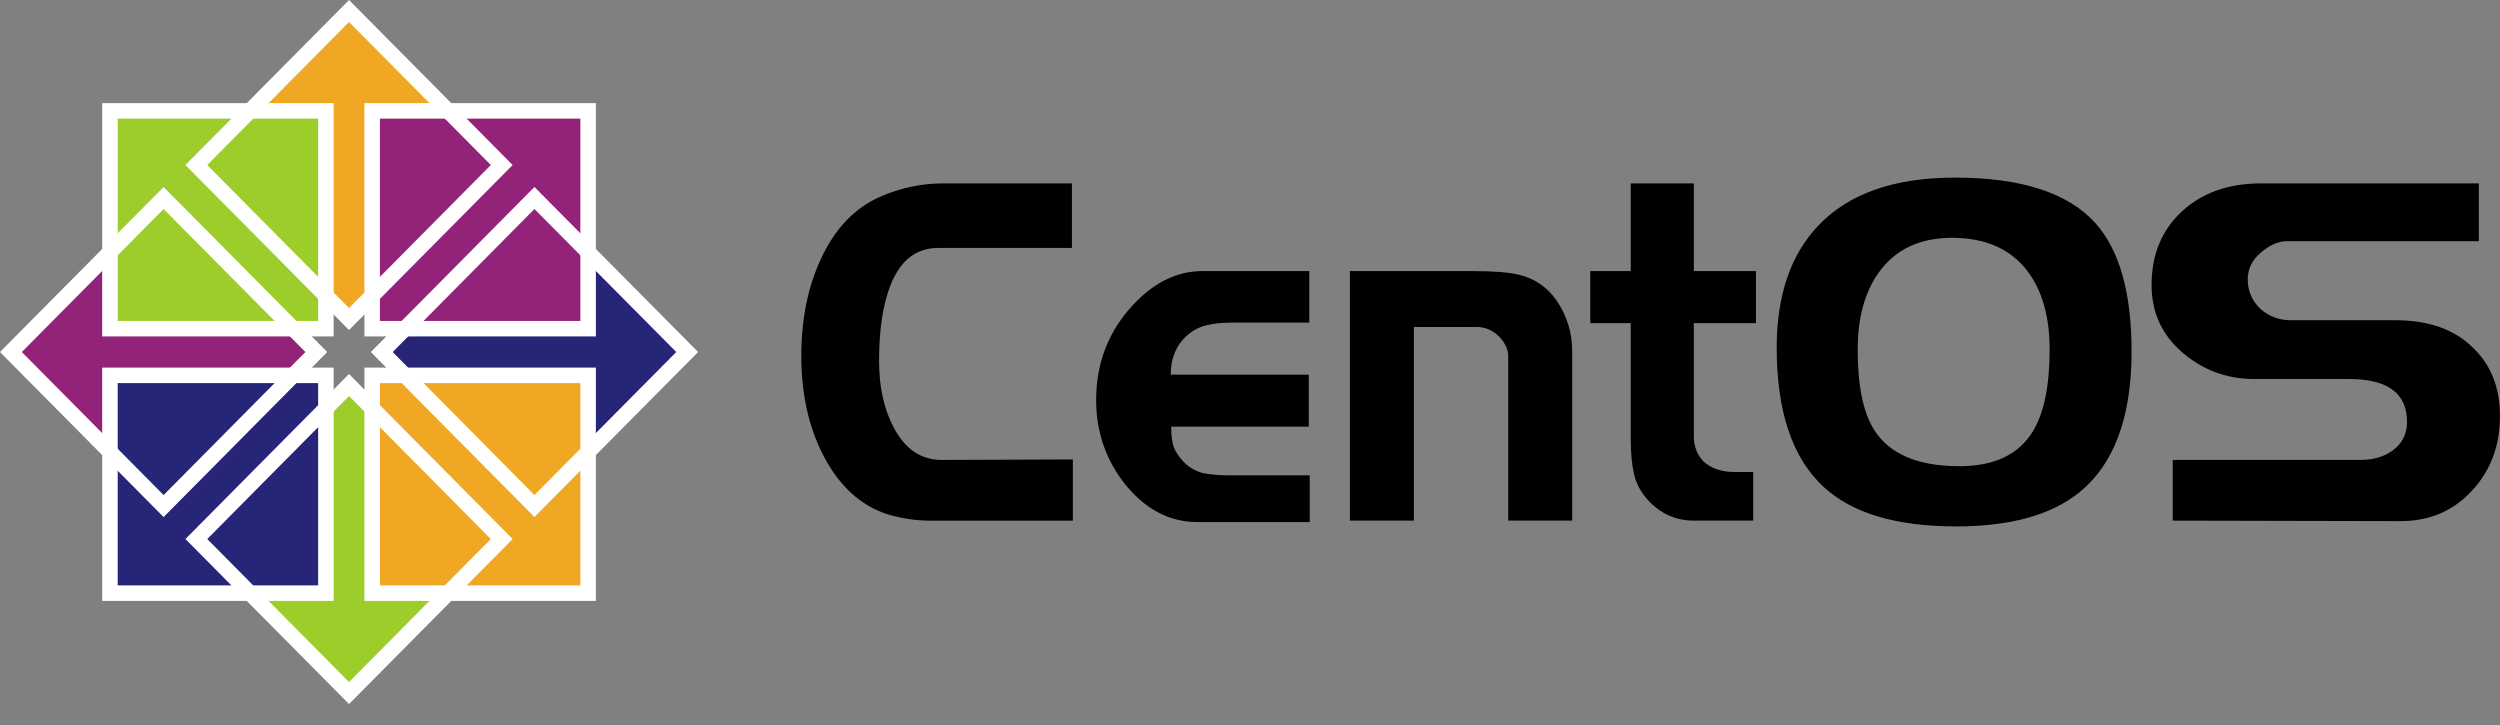
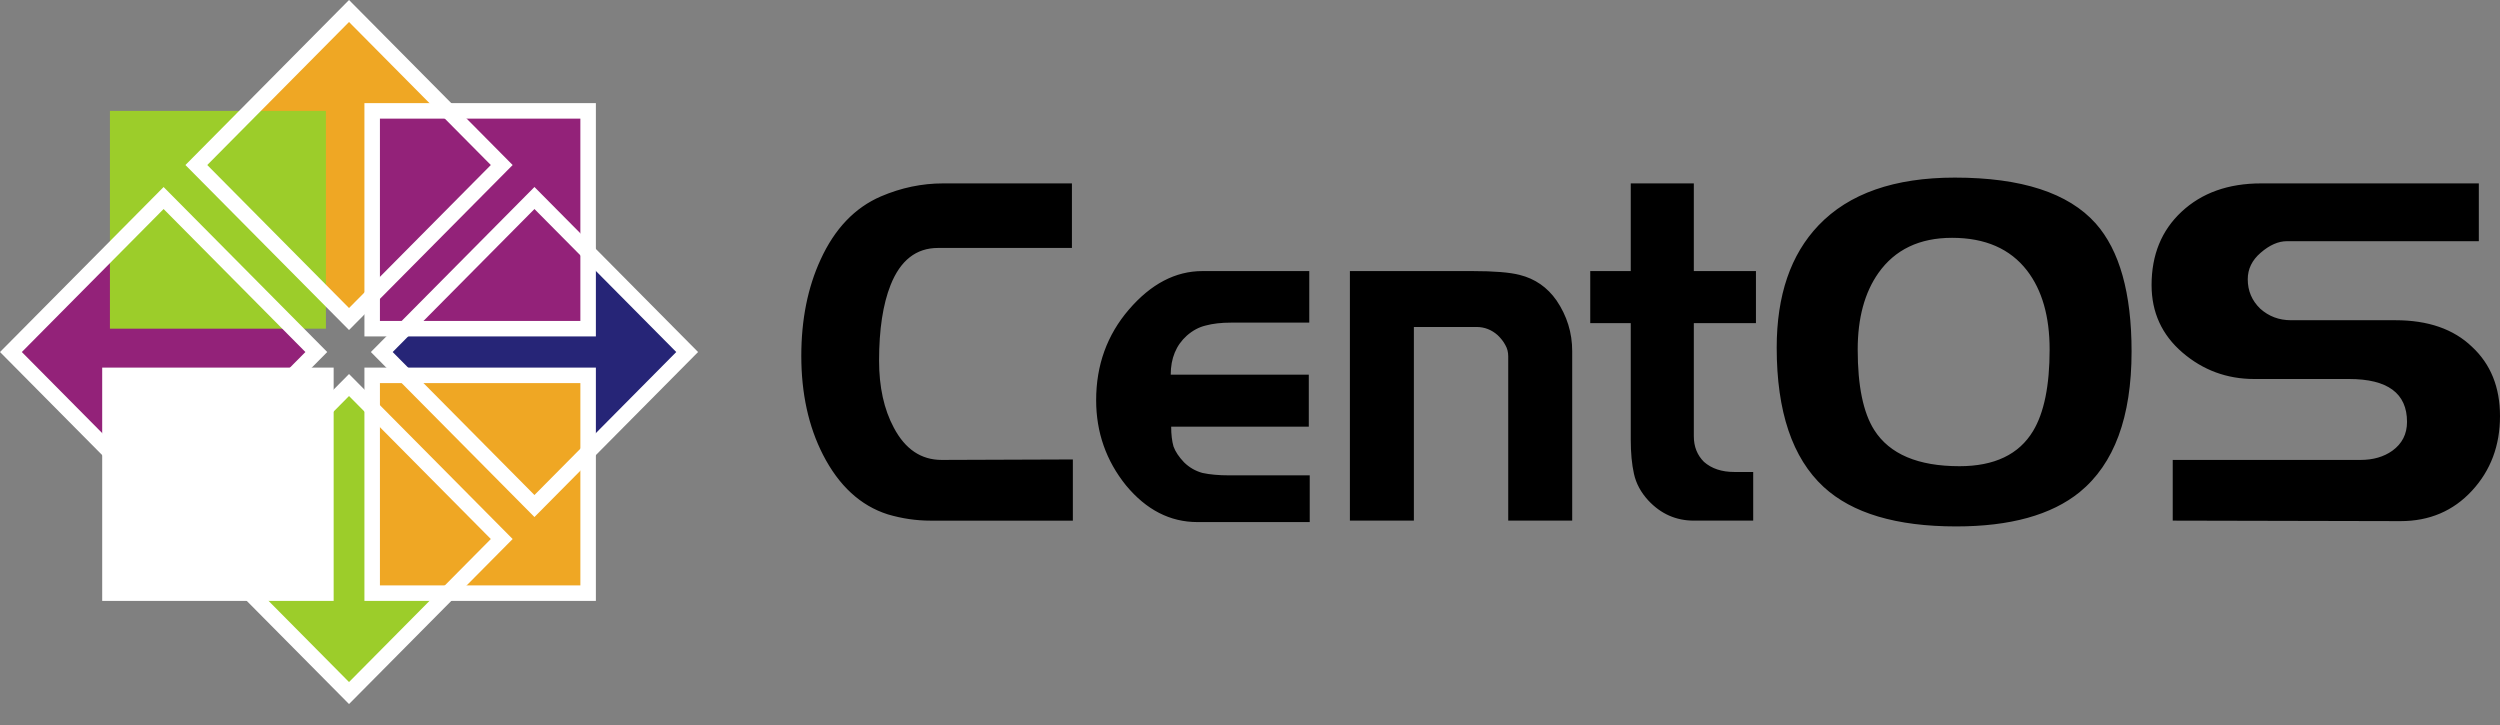
<svg xmlns="http://www.w3.org/2000/svg" width="100" height="29" viewBox="0 0 100 29" fill="none">
  <rect x="0" y="0" width="100" height="29" fill="#808080" stroke="none" />
  <path d="M42.914 20.826H37.225C36.648 20.826 36.078 20.742 35.513 20.575C34.421 20.228 33.555 19.431 32.917 18.185C32.34 17.055 32.052 15.738 32.052 14.235C32.052 12.783 32.309 11.498 32.825 10.381C33.39 9.147 34.194 8.306 35.237 7.856C36.047 7.509 36.876 7.336 37.722 7.336H42.877V9.918H37.52C36.648 9.918 36.016 10.413 35.623 11.402C35.317 12.173 35.163 13.181 35.163 14.428C35.163 15.481 35.36 16.374 35.752 17.106C36.206 17.967 36.845 18.397 37.667 18.397L42.914 18.378V20.826ZM52.389 20.883H47.897C46.804 20.883 45.853 20.395 45.043 19.419C44.245 18.429 43.846 17.292 43.846 16.008C43.846 14.607 44.282 13.4 45.154 12.385C46.037 11.357 47.019 10.843 48.099 10.843H52.371V12.905H49.241C48.848 12.905 48.511 12.944 48.228 13.021C47.958 13.085 47.707 13.22 47.473 13.425C47.044 13.811 46.829 14.331 46.829 14.986H52.352V17.068H46.847C46.847 17.376 46.878 17.639 46.94 17.858C47.013 18.063 47.154 18.275 47.363 18.494C47.572 18.699 47.817 18.84 48.099 18.918C48.394 18.982 48.75 19.014 49.167 19.014H52.389V20.883ZM62.888 20.825H60.329V14.254C60.329 14.087 60.292 13.939 60.218 13.811C60.145 13.669 60.041 13.535 59.906 13.406C59.66 13.188 59.378 13.079 59.059 13.079H56.555V20.825H53.996V10.843H58.893C59.764 10.843 60.397 10.895 60.789 10.997C61.403 11.151 61.894 11.492 62.262 12.019C62.679 12.635 62.888 13.31 62.888 14.042V20.825ZM70.238 12.924H67.753V17.453C67.753 17.864 67.888 18.205 68.158 18.474C68.465 18.744 68.87 18.879 69.373 18.879H70.128V20.825H67.753C67.041 20.825 66.433 20.556 65.93 20.016C65.635 19.695 65.445 19.342 65.359 18.956C65.273 18.571 65.23 18.115 65.23 17.588V12.924H63.61V10.843H65.23V7.336H67.753V10.843H70.238V12.924ZM85.263 14.061C85.263 16.682 84.569 18.558 83.182 19.689C82.053 20.601 80.408 21.057 78.248 21.057C75.855 21.057 74.087 20.53 72.945 19.477C71.694 18.32 71.068 16.464 71.068 13.907C71.068 11.813 71.626 10.181 72.743 9.012C73.958 7.74 75.775 7.104 78.193 7.104C80.856 7.104 82.734 7.715 83.826 8.935C84.784 10.014 85.263 11.723 85.263 14.061ZM81.985 13.984C81.985 12.661 81.685 11.607 81.083 10.824C80.408 9.95 79.408 9.513 78.082 9.513C76.781 9.513 75.799 9.982 75.136 10.92C74.584 11.704 74.308 12.725 74.308 13.984C74.308 15.436 74.529 16.509 74.971 17.203C75.585 18.166 76.72 18.648 78.377 18.648C79.776 18.648 80.758 18.179 81.323 17.241C81.764 16.509 81.985 15.423 81.985 13.984ZM100 16.644C100 17.826 99.626 18.821 98.877 19.631C98.128 20.44 97.177 20.845 96.023 20.845L86.909 20.825V18.397H94.421C94.924 18.397 95.348 18.275 95.692 18.031C96.084 17.748 96.281 17.363 96.281 16.875C96.281 15.732 95.507 15.16 93.961 15.16H90.168C89.076 15.16 88.118 14.806 87.296 14.1C86.474 13.393 86.063 12.494 86.063 11.402C86.063 10.194 86.462 9.218 87.259 8.473C88.069 7.715 89.131 7.336 90.445 7.336H99.153V9.648H91.475C91.132 9.648 90.782 9.802 90.426 10.111C90.082 10.406 89.91 10.759 89.91 11.171C89.91 11.633 90.076 12.025 90.408 12.346C90.751 12.655 91.162 12.809 91.641 12.809H95.82C97.122 12.809 98.14 13.162 98.877 13.869C99.626 14.562 100 15.487 100 16.644Z" fill="black" />
  <path fill-rule="evenodd" clip-rule="evenodd" d="M11.762 13.053L12.772 14.065L11.762 15.078H4.653V18.453L0.317 14.065L4.653 9.752V13.053L11.762 13.053Z" fill="#932279" />
  <path fill-rule="evenodd" clip-rule="evenodd" d="M14.981 11.862L13.977 12.881L12.973 11.862V4.692H9.627L13.977 0.319L18.254 4.692H14.981L14.981 11.862Z" fill="#EFA724" />
  <path fill-rule="evenodd" clip-rule="evenodd" d="M16.162 15.109L15.152 14.096L16.162 13.084H23.271V9.709L27.606 14.096L23.271 18.41V15.109L16.162 15.109Z" fill="#262577" />
  <path fill-rule="evenodd" clip-rule="evenodd" d="M12.942 16.299L13.946 15.281L14.95 16.299V23.47H18.296L13.946 27.842L9.669 23.47H12.942L12.942 16.299Z" fill="#9CCD2A" />
  <path d="M4.397 4.435H13.036V13.147H4.397V4.435Z" fill="#9CCD2A" />
-   <path fill-rule="evenodd" clip-rule="evenodd" d="M4.088 4.125H13.346V13.457H4.088V4.125ZM4.708 4.745V12.838H12.726V4.745H4.708Z" fill="white" />
  <path d="M14.887 4.435H23.525V13.147H14.887V4.435Z" fill="#932279" />
  <path fill-rule="evenodd" clip-rule="evenodd" d="M14.577 4.125H23.835V13.457H14.577V4.125ZM15.197 4.745V12.838H23.215V4.745H15.197Z" fill="white" />
  <path d="M14.887 15.015H23.525V23.727H14.887V15.015Z" fill="#EFA724" />
  <path fill-rule="evenodd" clip-rule="evenodd" d="M14.577 14.704H23.835V24.036H14.577V14.704ZM15.197 15.324V23.416H23.215V15.324H15.197Z" fill="white" />
  <path d="M4.397 15.015H13.036V23.727H4.397V15.015Z" fill="#262577" />
-   <path fill-rule="evenodd" clip-rule="evenodd" d="M4.088 14.704H13.346V24.036H4.088V14.704ZM4.708 15.324V23.416H12.726V15.324H4.708Z" fill="white" />
+   <path fill-rule="evenodd" clip-rule="evenodd" d="M4.088 14.704H13.346V24.036H4.088V14.704ZM4.708 15.324V23.416H12.726H4.708Z" fill="white" />
  <path fill-rule="evenodd" clip-rule="evenodd" d="M0 14.081L6.544 7.481L13.089 14.081L6.544 20.682L0 14.081ZM0.873 14.081L6.544 19.802L12.216 14.081L6.544 8.361L0.873 14.081Z" fill="white" />
  <path fill-rule="evenodd" clip-rule="evenodd" d="M7.417 6.601L13.961 0L20.506 6.601L13.961 13.201L7.417 6.601ZM8.29 6.601L13.961 12.321L19.633 6.601L13.961 0.88L8.29 6.601Z" fill="white" />
  <path fill-rule="evenodd" clip-rule="evenodd" d="M21.378 7.48L27.923 14.081L21.378 20.681L14.834 14.081L21.378 7.48ZM15.707 14.081L21.378 19.801L27.05 14.081L21.378 8.361L15.707 14.081Z" fill="white" />
  <path fill-rule="evenodd" clip-rule="evenodd" d="M7.417 21.561L13.961 14.961L20.506 21.561L13.961 28.162L7.417 21.561ZM8.29 21.561L13.961 27.282L19.633 21.561L13.961 15.841L8.29 21.561Z" fill="white" />
</svg>